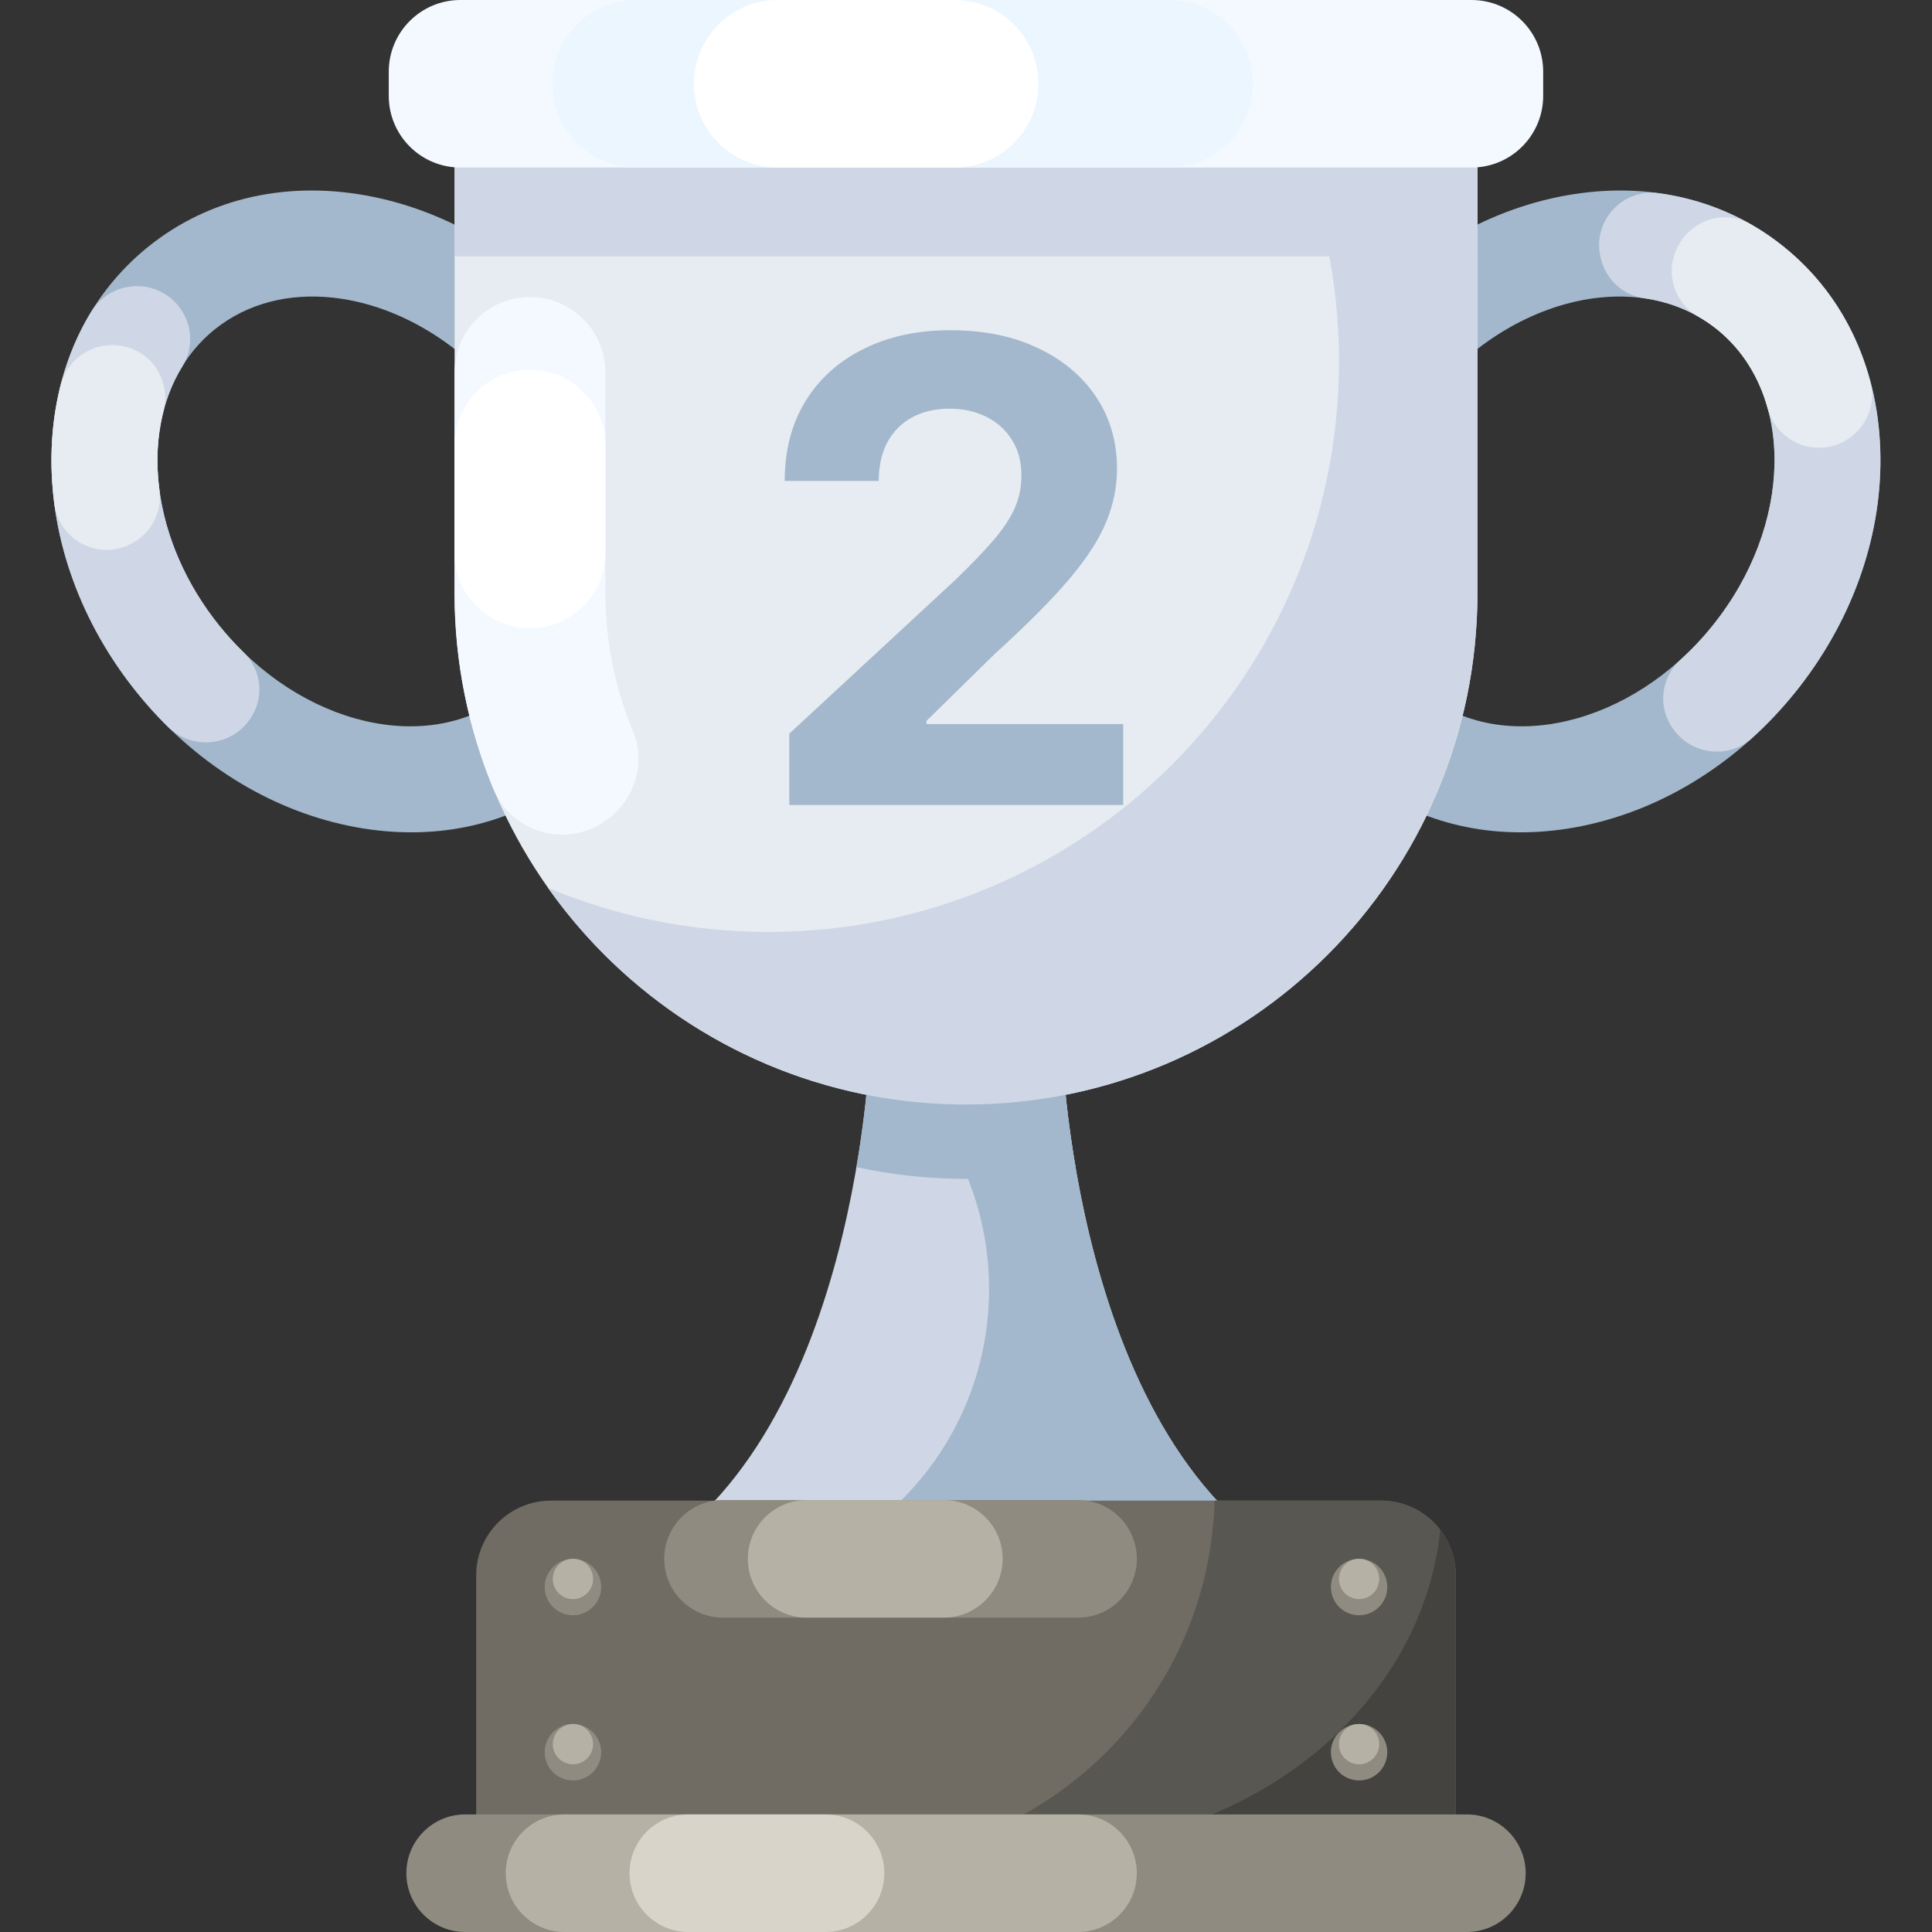
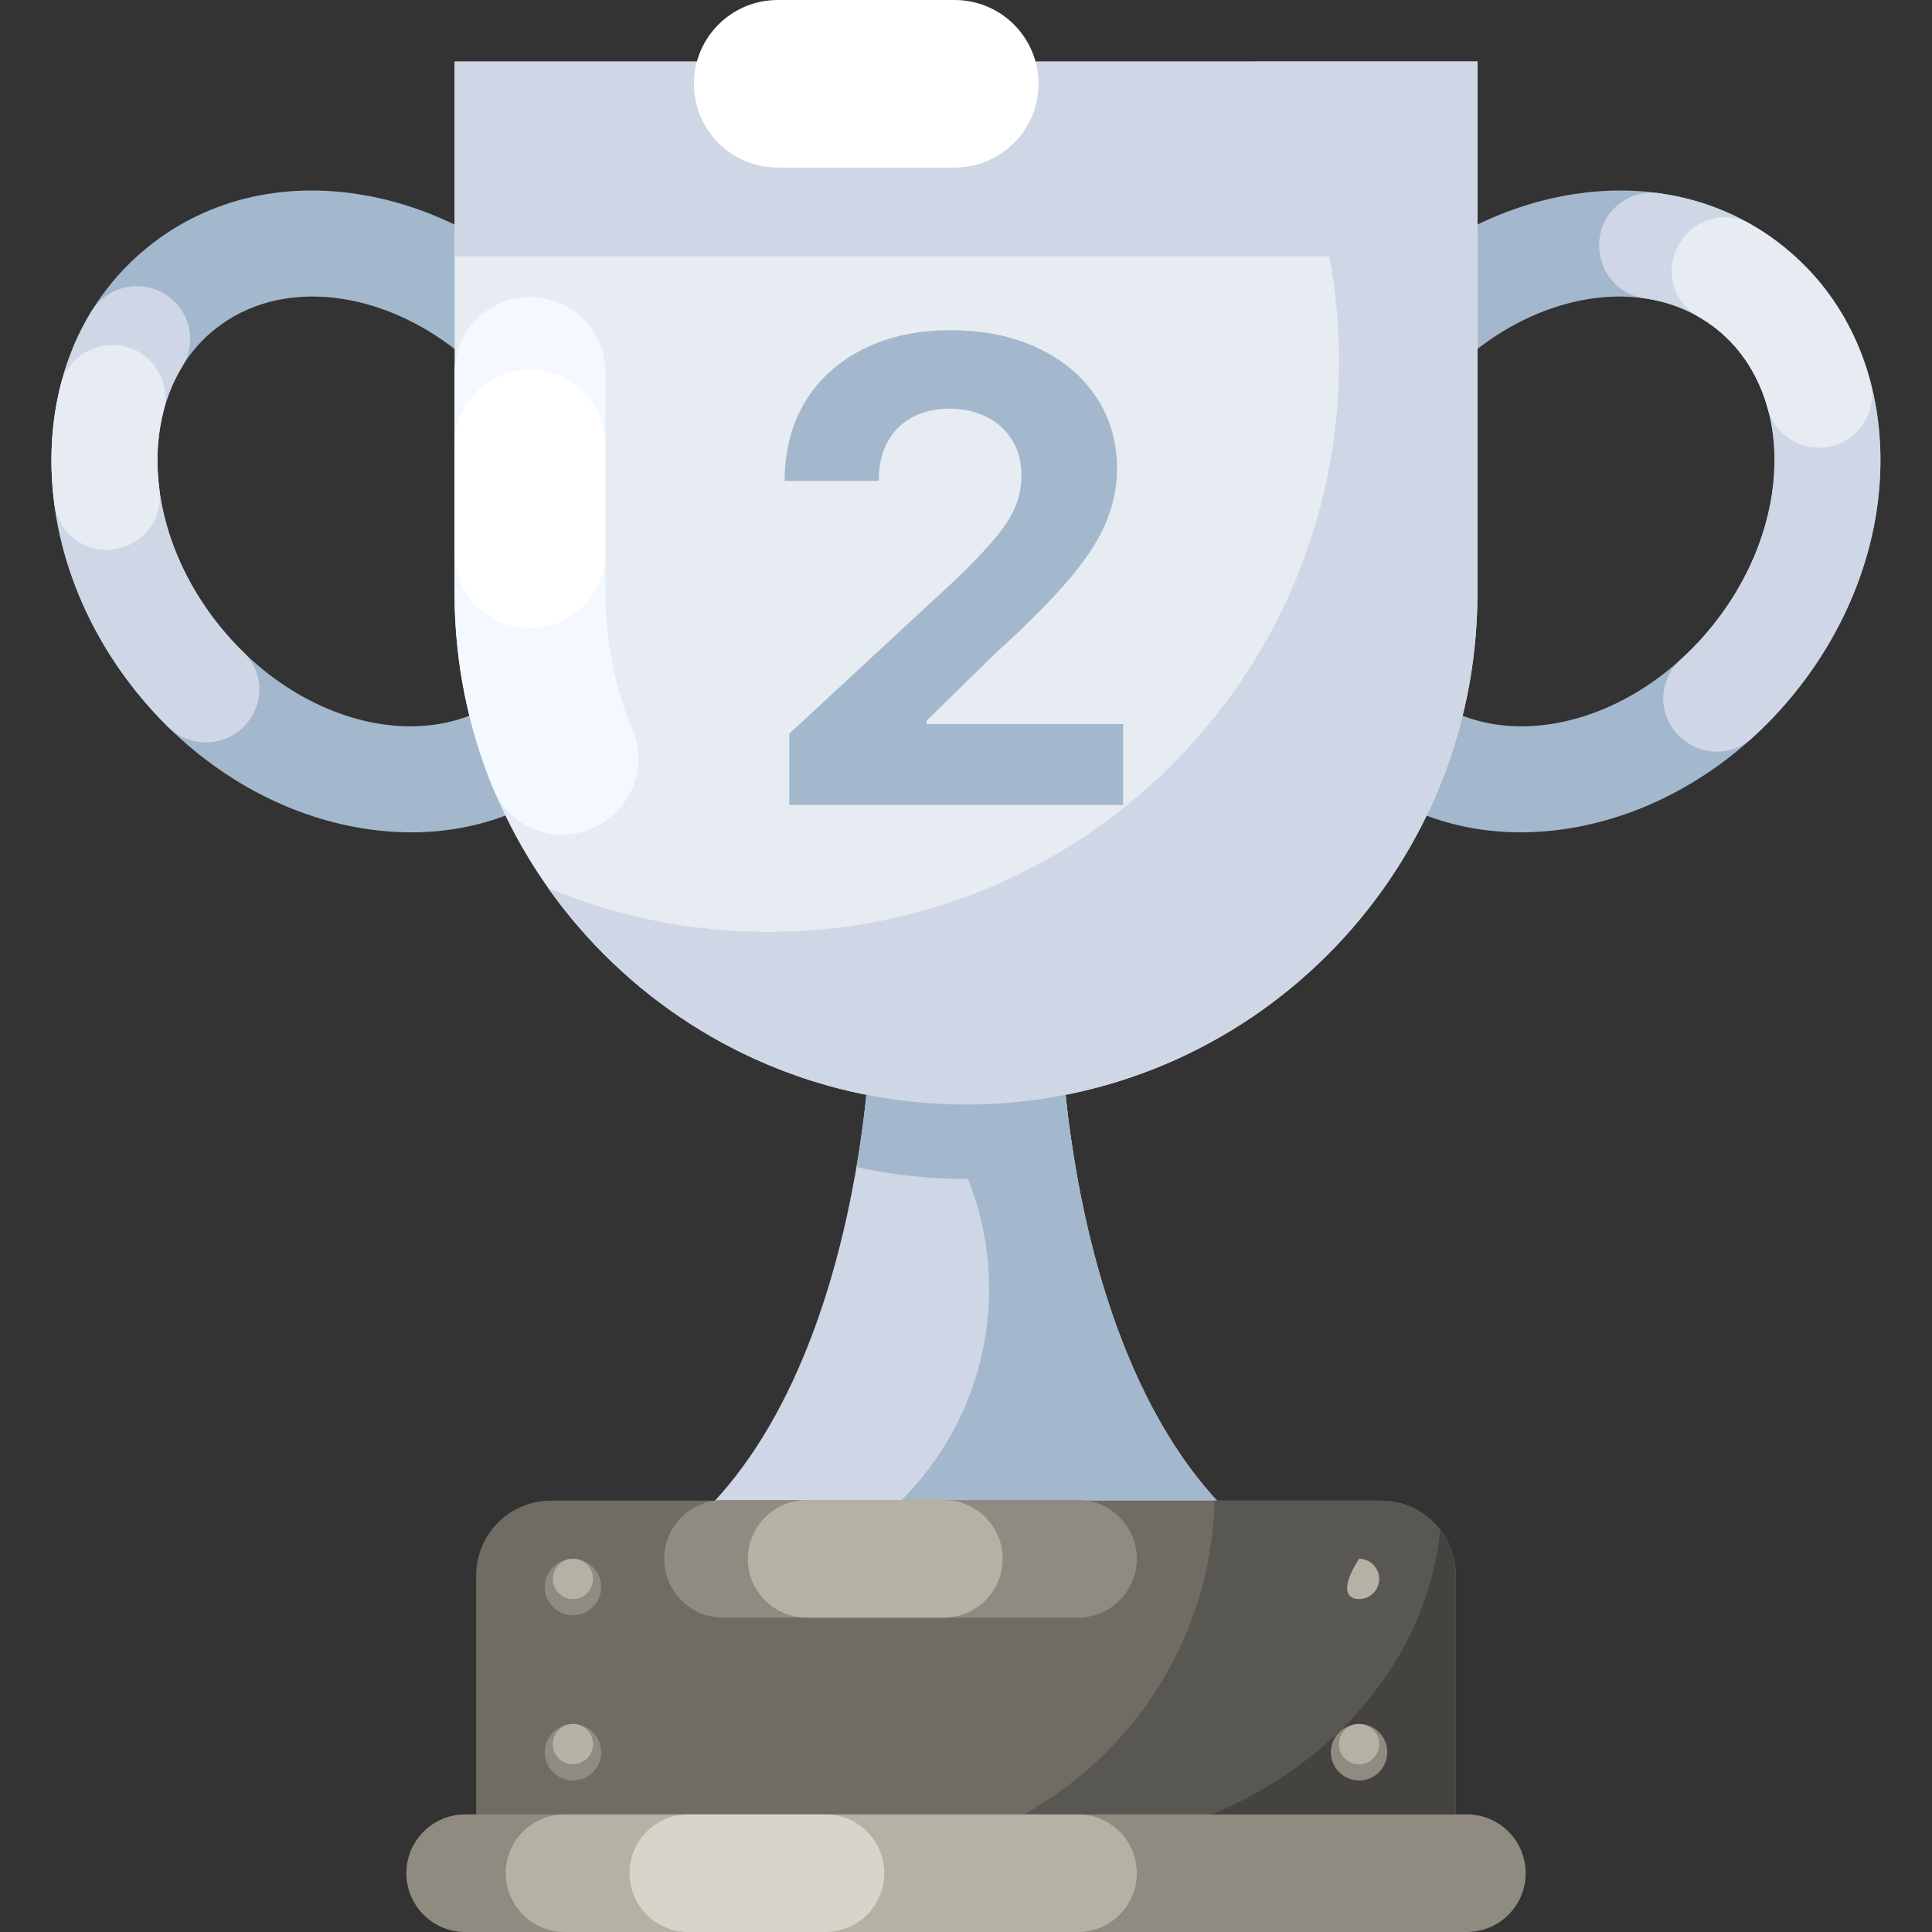
<svg xmlns="http://www.w3.org/2000/svg" width="36" height="36" viewBox="0 0 36 36" fill="none">
  <rect x="0" y="0" width="36" height="36" fill="#333333" stroke="none" />
  <g clip-path="url(#clip0_3965_58736)">
    <path d="M6.492 15.386C4.99 15.074 3.59 14.193 2.551 12.904C1.511 11.615 0.946 10.06 0.959 8.527C0.973 6.919 1.612 5.525 2.759 4.6C3.906 3.675 5.404 3.346 6.978 3.673C8.479 3.985 9.879 4.866 10.918 6.155C11.958 7.444 12.523 8.999 12.51 10.533C12.496 12.14 11.857 13.534 10.71 14.459C9.705 15.27 8.43 15.623 7.07 15.477C6.879 15.457 6.686 15.427 6.492 15.386ZM4 6.139C2.542 7.315 2.583 9.793 4.09 11.662C5.598 13.532 8.011 14.096 9.469 12.92C10.146 12.374 10.524 11.52 10.532 10.516C10.541 9.438 10.132 8.33 9.379 7.397C8.504 6.311 7.323 5.666 6.201 5.546C5.391 5.459 4.612 5.646 4 6.139Z" fill="#A3B8CC" />
    <path d="M4.09 11.662C2.832 10.103 2.597 8.121 3.401 6.824C3.623 6.465 3.582 6.002 3.308 5.681C2.865 5.162 2.047 5.234 1.693 5.818C1.222 6.595 0.968 7.519 0.959 8.527C0.946 10.06 1.511 11.615 2.551 12.904C2.732 13.129 2.925 13.342 3.127 13.541C3.581 13.988 4.329 13.912 4.673 13.376C4.677 13.371 4.68 13.366 4.683 13.361C4.931 12.976 4.866 12.473 4.538 12.154C4.382 12.002 4.232 11.838 4.09 11.662Z" fill="#CFD7E6" />
    <path d="M2.971 9.132C2.904 8.621 2.929 8.123 3.046 7.667C3.165 7.205 2.947 6.722 2.514 6.522C1.948 6.261 1.282 6.575 1.129 7.179C1.021 7.606 0.963 8.057 0.959 8.527C0.957 8.813 0.975 9.1 1.012 9.386C1.098 10.037 1.778 10.428 2.378 10.163L2.393 10.157C2.792 9.981 3.029 9.564 2.971 9.132Z" fill="#E6ECF2" />
    <path d="M28.929 15.477C27.569 15.623 26.294 15.27 25.288 14.459C24.141 13.534 23.502 12.14 23.488 10.533C23.475 8.999 24.041 7.444 25.08 6.155C26.119 4.866 27.519 3.985 29.021 3.673C30.595 3.346 32.093 3.675 33.24 4.6C34.386 5.525 35.026 6.919 35.039 8.527C35.053 10.06 34.487 11.615 33.448 12.904C32.408 14.193 31.009 15.074 29.507 15.386C29.313 15.427 29.12 15.457 28.929 15.477ZM29.797 5.546C28.676 5.666 27.495 6.311 26.62 7.397C25.867 8.33 25.457 9.438 25.466 10.516C25.475 11.52 25.853 12.374 26.53 12.92C27.988 14.096 30.401 13.532 31.908 11.662C33.416 9.793 33.456 7.315 31.998 6.139C31.387 5.646 30.607 5.459 29.797 5.546Z" fill="#A3B8CC" />
    <path d="M33.24 4.6C32.565 4.055 31.769 3.718 30.907 3.6C30.214 3.504 29.65 4.149 29.831 4.824L29.836 4.843C29.937 5.218 30.248 5.503 30.632 5.557C31.133 5.628 31.601 5.819 31.998 6.139C33.456 7.315 33.416 9.793 31.908 11.662C31.723 11.892 31.524 12.102 31.315 12.291C30.961 12.612 30.886 13.137 31.146 13.537C31.15 13.542 31.154 13.548 31.157 13.553C31.488 14.06 32.197 14.16 32.645 13.754C32.931 13.496 33.2 13.211 33.448 12.904C34.487 11.615 35.052 10.06 35.039 8.526C35.026 6.919 34.387 5.524 33.24 4.6Z" fill="#CFD7E6" />
    <path d="M33.892 8.343C34.537 8.343 35.016 7.734 34.849 7.11C34.582 6.105 34.032 5.24 33.238 4.6C33.041 4.44 32.833 4.299 32.615 4.175C32.145 3.908 31.548 4.084 31.284 4.556C31.281 4.562 31.278 4.568 31.274 4.574C31.013 5.042 31.178 5.634 31.643 5.898C31.766 5.968 31.884 6.049 31.997 6.139C32.464 6.516 32.777 7.027 32.937 7.608C33.056 8.04 33.444 8.343 33.892 8.343Z" fill="#E6ECF2" />
    <path d="M19.777 19.314H16.223C16.223 19.314 16.05 27.045 11.654 29.235H24.345C19.949 27.045 19.777 19.314 19.777 19.314Z" fill="#CFD7E6" />
    <path d="M18.43 24.02C18.43 22.204 17.559 20.592 16.211 19.579C16.22 19.408 16.222 19.314 16.222 19.314H19.777C19.777 19.314 19.949 27.045 24.345 29.235H14.787C16.913 28.457 18.43 26.416 18.43 24.02Z" fill="#A3B8CC" />
    <path d="M27.126 35.369H8.873V29.356C8.873 28.586 9.497 27.962 10.267 27.962H25.733C26.502 27.962 27.126 28.586 27.126 29.356V35.369Z" fill="#706C64" />
    <path d="M25.732 27.962H22.631C22.552 31.017 20.481 33.578 17.668 34.391V35.369H27.126V29.355C27.126 28.586 26.502 27.962 25.732 27.962Z" fill="#595751" />
    <path d="M27.125 29.355V35.369H19.797V34.391C23.166 34.338 26.483 31.925 26.838 28.507C27.019 28.742 27.125 29.036 27.125 29.355Z" fill="#44433F" />
    <path d="M10.676 30.098C10.966 30.098 11.202 29.863 11.202 29.572C11.202 29.282 10.966 29.046 10.676 29.046C10.386 29.046 10.15 29.282 10.15 29.572C10.15 29.863 10.386 30.098 10.676 30.098Z" fill="#8F8B81" />
    <path d="M10.676 29.797C10.883 29.797 11.051 29.629 11.051 29.421C11.051 29.214 10.883 29.046 10.676 29.046C10.469 29.046 10.301 29.214 10.301 29.421C10.301 29.629 10.469 29.797 10.676 29.797Z" fill="#B5B1A4" />
-     <path d="M25.325 30.098C25.615 30.098 25.85 29.863 25.85 29.572C25.85 29.282 25.615 29.046 25.325 29.046C25.034 29.046 24.799 29.282 24.799 29.572C24.799 29.863 25.034 30.098 25.325 30.098Z" fill="#8F8B81" />
-     <path d="M25.324 29.797C25.531 29.797 25.699 29.629 25.699 29.421C25.699 29.214 25.531 29.046 25.324 29.046C25.117 29.046 24.949 29.214 24.949 29.421C24.949 29.629 25.117 29.797 25.324 29.797Z" fill="#B5B1A4" />
+     <path d="M25.324 29.797C25.531 29.797 25.699 29.629 25.699 29.421C25.699 29.214 25.531 29.046 25.324 29.046C24.949 29.629 25.117 29.797 25.324 29.797Z" fill="#B5B1A4" />
    <path d="M10.676 33.176C10.966 33.176 11.202 32.941 11.202 32.65C11.202 32.36 10.966 32.124 10.676 32.124C10.386 32.124 10.15 32.36 10.15 32.65C10.15 32.941 10.386 33.176 10.676 33.176Z" fill="#8F8B81" />
    <path d="M10.676 32.875C10.883 32.875 11.051 32.707 11.051 32.5C11.051 32.292 10.883 32.124 10.676 32.124C10.469 32.124 10.301 32.292 10.301 32.5C10.301 32.707 10.469 32.875 10.676 32.875Z" fill="#B5B1A4" />
    <path d="M25.325 33.176C25.615 33.176 25.85 32.941 25.85 32.65C25.85 32.36 25.615 32.124 25.325 32.124C25.034 32.124 24.799 32.36 24.799 32.65C24.799 32.941 25.034 33.176 25.325 33.176Z" fill="#8F8B81" />
    <path d="M25.324 32.875C25.531 32.875 25.699 32.707 25.699 32.5C25.699 32.292 25.531 32.124 25.324 32.124C25.117 32.124 24.949 32.292 24.949 32.5C24.949 32.707 25.117 32.875 25.324 32.875Z" fill="#B5B1A4" />
    <path d="M18.001 20.581C12.737 20.581 8.471 16.314 8.471 11.051V1.147H27.53V11.051C27.53 16.314 23.264 20.581 18.001 20.581Z" fill="#E6ECF2" />
    <path d="M20.041 21.748C19.384 21.891 18.701 21.967 18 21.967C17.3 21.967 16.616 21.891 15.959 21.748C16.2 20.339 16.223 19.314 16.223 19.314H19.778C19.778 19.314 19.8 20.339 20.041 21.748Z" fill="#A3B8CC" />
    <path d="M8.471 1.147H27.53V4.776H8.471V1.147Z" fill="#CFD7E6" />
    <path d="M27.53 1.147V11.05C27.53 16.314 23.263 20.581 18 20.581C14.782 20.581 11.936 18.985 10.211 16.543C11.475 17.073 12.862 17.365 14.319 17.365C20.19 17.365 24.95 12.606 24.95 6.735C24.95 4.685 24.37 2.77 23.364 1.147H27.53Z" fill="#CFD7E6" />
-     <path d="M27.419 3.122H8.58C7.842 3.122 7.244 2.524 7.244 1.786V1.336C7.244 0.598 7.842 0 8.58 0H27.419C28.157 0 28.755 0.598 28.755 1.336V1.786C28.755 2.524 28.157 3.122 27.419 3.122Z" fill="#F3F9FF" />
-     <path d="M21.784 0H11.856C10.994 0 10.295 0.699 10.295 1.561C10.295 2.423 10.994 3.122 11.856 3.122H21.784C22.646 3.122 23.345 2.423 23.345 1.561C23.345 0.699 22.646 0 21.784 0Z" fill="#ECF6FF" />
    <path d="M17.79 0H14.491C13.629 0 12.93 0.699 12.93 1.561C12.93 2.423 13.629 3.122 14.491 3.122H17.79C18.652 3.122 19.351 2.423 19.351 1.561C19.351 0.699 18.652 0 17.79 0Z" fill="white" />
    <path d="M14.707 15V13.671L17.814 10.794C18.078 10.538 18.3 10.308 18.479 10.104C18.66 9.899 18.798 9.699 18.892 9.503C18.986 9.304 19.033 9.089 19.033 8.859C19.033 8.604 18.974 8.384 18.858 8.199C18.741 8.011 18.582 7.868 18.381 7.768C18.179 7.666 17.95 7.615 17.695 7.615C17.428 7.615 17.195 7.669 16.996 7.777C16.797 7.885 16.643 8.04 16.535 8.241C16.428 8.443 16.374 8.683 16.374 8.962H14.622C14.622 8.391 14.751 7.895 15.01 7.474C15.268 7.054 15.631 6.729 16.097 6.499C16.562 6.268 17.099 6.153 17.707 6.153C18.332 6.153 18.876 6.264 19.34 6.486C19.805 6.705 20.168 7.009 20.426 7.398C20.685 7.787 20.814 8.233 20.814 8.736C20.814 9.065 20.749 9.391 20.618 9.712C20.49 10.033 20.261 10.389 19.932 10.781C19.602 11.171 19.138 11.638 18.538 12.183L17.264 13.432V13.492H20.929V15H14.707Z" fill="#A3B8CC" />
    <path d="M28.429 34.904C28.429 34.299 27.938 33.809 27.333 33.809H8.668C8.063 33.809 7.572 34.299 7.572 34.904C7.572 35.509 8.063 36 8.668 36H27.333C27.938 36 28.429 35.509 28.429 34.904Z" fill="#8F8B81" />
    <path d="M20.087 36H10.519C9.914 36 9.424 35.509 9.424 34.904C9.424 34.299 9.914 33.809 10.519 33.809H20.087C20.692 33.809 21.183 34.299 21.183 34.904C21.183 35.509 20.692 36 20.087 36Z" fill="#B5B1A4" />
    <path d="M12.826 33.809H15.382C15.987 33.809 16.478 34.299 16.478 34.904C16.478 35.509 15.987 36 15.382 36H12.826C12.221 36 11.73 35.509 11.73 34.904C11.73 34.299 12.221 33.809 12.826 33.809Z" fill="#D8D4C9" />
    <path d="M20.087 30.142H13.473C12.867 30.142 12.377 29.651 12.377 29.046C12.377 28.441 12.867 27.951 13.473 27.951H20.087C20.692 27.951 21.183 28.441 21.183 29.046C21.183 29.651 20.692 30.142 20.087 30.142Z" fill="#8F8B81" />
    <path d="M15.031 27.951H17.587C18.192 27.951 18.683 28.441 18.683 29.046C18.683 29.651 18.192 30.142 17.587 30.142H15.031C14.426 30.142 13.935 29.651 13.935 29.046C13.935 28.441 14.426 27.951 15.031 27.951Z" fill="#B5B1A4" />
    <path d="M9.875 5.535C9.098 5.535 8.469 6.164 8.469 6.941V11.05C8.469 12.342 8.726 13.573 9.191 14.696C9.528 15.51 10.53 15.806 11.258 15.311L11.281 15.295C11.824 14.927 12.045 14.227 11.793 13.621C11.463 12.829 11.281 11.96 11.281 11.05V6.941C11.281 6.165 10.652 5.535 9.875 5.535Z" fill="#F3F9FF" />
    <path d="M11.281 10.301V8.295C11.281 7.518 10.652 6.888 9.875 6.888C9.098 6.888 8.469 7.518 8.469 8.295V10.301C8.469 11.078 9.098 11.707 9.875 11.707C10.652 11.707 11.281 11.078 11.281 10.301Z" fill="white" />
  </g>
  <defs>
    <clipPath id="clip0_3965_58736">
      <rect width="36" height="36" fill="white" />
    </clipPath>
  </defs>
</svg>